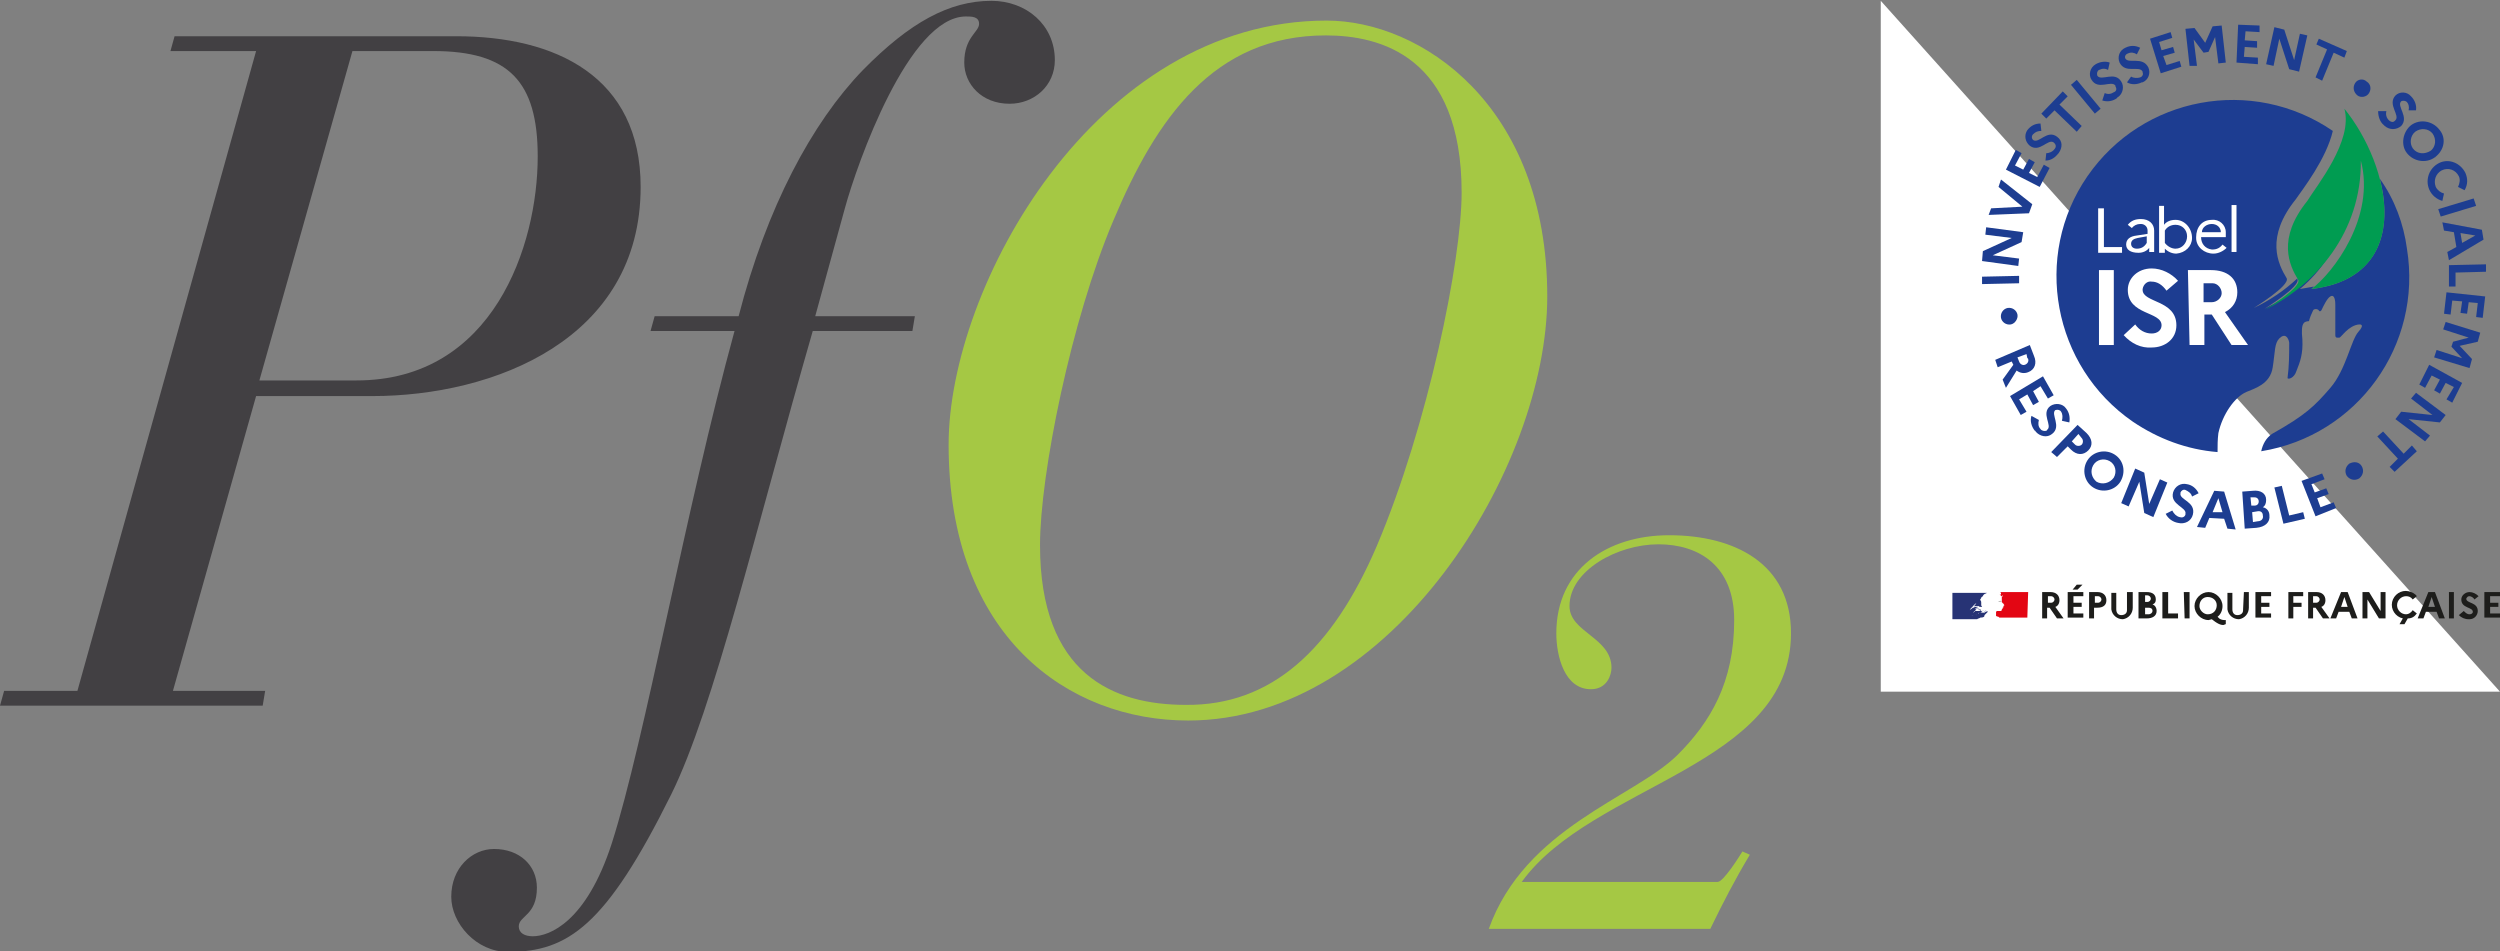
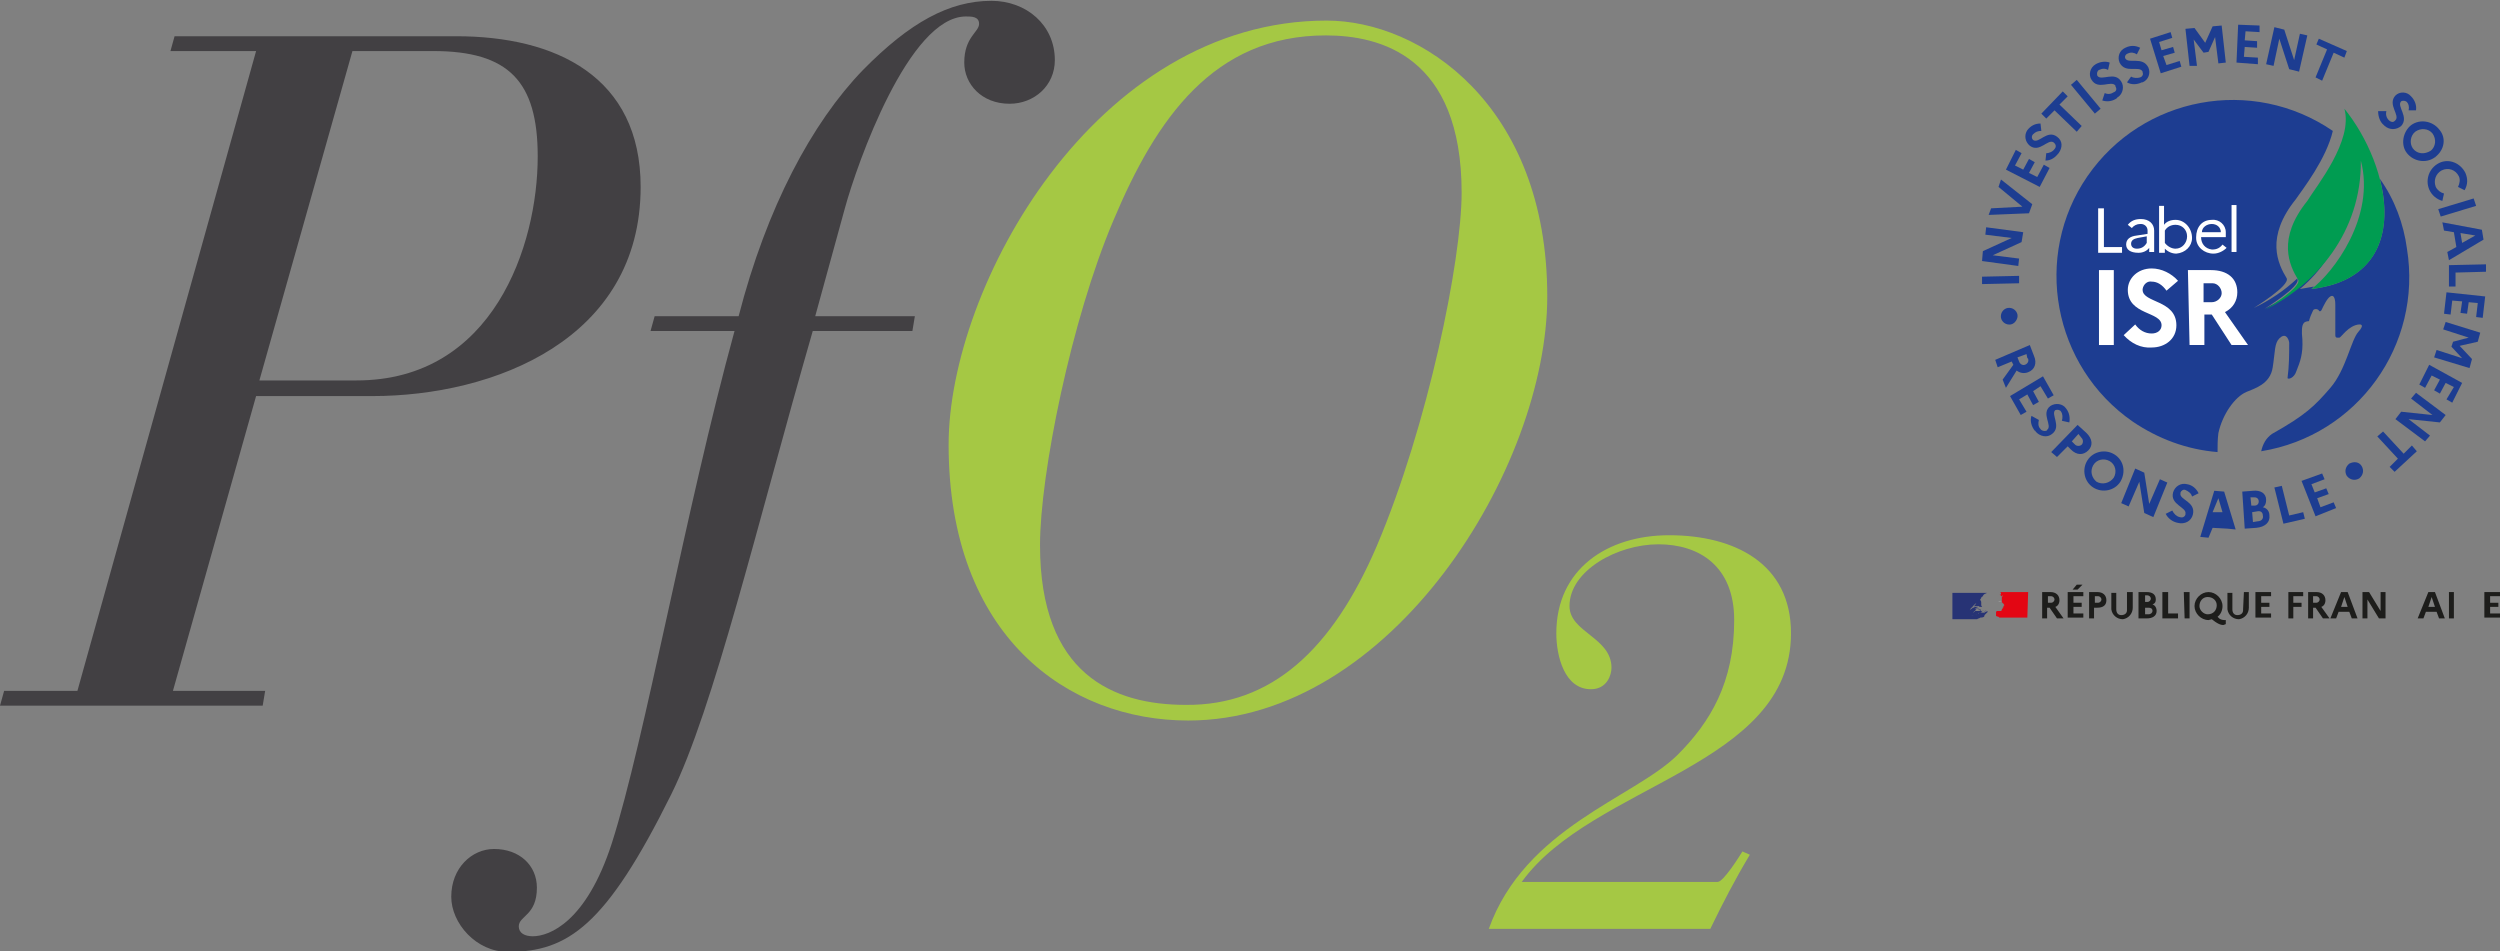
<svg xmlns="http://www.w3.org/2000/svg" version="1.1" id="Calque_1" x="0px" y="0px" viewBox="0 0 303.6 115.5" style="enable-background:new 0 0 303.6 115.5;" xml:space="preserve">
  <rect x="0" y="0" width="303.6" height="115.5" fill="#808080" stroke="none" />
  <style type="text/css">
	.st0{fill:#FFFFFF;}
	.st1{fill:#273375;}
	.st2{fill:#E30613;}
	.st3{fill:#9D9D9C;}
	.st4{fill:#1D1D1B;}
	.st5{fill:#1D3D91;}
	.st6{fill:#009C51;}
	.st7{display:none;}
	.st8{display:inline;fill:#439ED8;}
	.st9{display:inline;fill:#FFFFFF;}
	.st10{display:inline;}
	.st11{display:inline;fill:#B1CA0C;}
	.st12{fill:#424043;}
	.st13{fill:#A5C844;}
</style>
  <g>
    <g id="Calque_2_00000159431751979525637610000013082361898363529112_">
      <g id="Calque_3_00000140696870361654134380000009570284371354010533_">
-         <polyline class="st0" points="303.6,84 228.4,84 228.4,0.1    " />
        <path class="st1" d="M241,74.7l0.1-0.1l0,0c0.1-0.1,0.1-0.1,0.2-0.2l0.1-0.1c0,0,0,0,0,0c0,0-0.1,0-0.1,0c0,0,0,0,0,0l0.1-0.1     l0,0l0,0c-0.1,0-0.1,0-0.2,0.1c0,0,0,0,0,0c-0.1,0-0.2,0.1-0.2,0.1l0,0c0,0-0.1,0-0.1,0c-0.1,0-0.1,0-0.2,0c-0.1,0-0.1,0-0.2,0     l0,0c0,0-0.1,0-0.1,0l0,0l0,0c0,0,0,0,0,0c0,0-0.1,0-0.1,0.1l0,0l-0.1,0.1l0,0l0,0v0c0,0,0,0,0,0l0,0l0,0l0,0     c0,0,0.1-0.1,0.1-0.1l0,0l0,0v0l0,0l0,0l0,0c0,0,0,0-0.1,0l0,0l0,0l0,0l0,0l0,0l0,0l0,0l0,0l0,0c0,0,0,0,0,0l0,0l0.1,0l0,0     c0,0-0.1,0-0.1,0l0,0l0,0l0,0c0,0,0,0,0,0s0,0,0,0c0.2-0.2,0.5-0.1,0.7-0.2l0.1,0c0,0,0.1,0,0.1-0.1c0.1,0,0.1-0.1,0.1-0.1l0,0     c-0.1,0.1-0.2,0.2-0.3,0.2c-0.1,0-0.3,0.1-0.4,0.1c0,0,0,0,0,0c0,0,0,0,0,0l0,0l0,0h0c0,0-0.1,0-0.1,0c0,0,0,0,0,0h0c0,0,0,0,0,0     l0.3-0.1c0,0,0,0-0.1,0c0,0,0,0,0,0s0.1-0.1,0.2-0.1c0,0,0,0-0.1,0s0,0,0,0v0l0,0l0,0c0,0,0,0,0,0l0,0c0,0,0,0,0.1,0h0l0,0l0,0     c0,0,0,0,0,0c0,0,0-0.1,0.1-0.1l0,0c-0.1,0.1-0.2,0.1-0.2,0.1h0c0,0-0.1,0-0.1,0c0,0,0,0-0.1-0.1c0,0-0.1-0.1-0.2-0.1     c-0.2-0.1-0.3-0.1-0.5-0.1c0.1,0,0.1,0,0.2-0.1c0.1,0,0.2-0.1,0.3-0.1c0,0,0,0-0.1,0c-0.1,0-0.2,0-0.3,0c-0.1,0-0.1,0-0.2,0.1     c-0.1,0-0.1,0-0.1,0v0c0.1-0.1,0.1-0.1,0.2-0.2c0.1,0,0.2,0,0.3,0c0.1,0,0.2,0,0.2,0c0,0,0,0,0.1,0.1c0,0,0.1,0,0.1,0     c0,0,0,0,0,0s0.1,0,0.1,0s0-0.1-0.1-0.1l0,0c0,0,0.1,0.1,0.1,0.1c0,0,0.1,0,0.1,0c0-0.1-0.1-0.1-0.1-0.2v0c0,0,0,0,0,0v0     c0,0,0,0,0-0.1c0,0,0-0.1,0-0.1c0,0,0-0.1,0-0.1c0-0.1,0-0.2-0.1-0.3s0.1-0.2,0.1-0.3c0-0.1,0.1-0.1,0.2-0.2     c0-0.1,0.2-0.3,0.3-0.3l0.2-0.1h-4.2v3.2h3c0.1-0.1,0.3-0.1,0.4-0.2C240.9,75,241,74.9,241,74.7z M240.1,74.3     C240.1,74.3,240.1,74.3,240.1,74.3C240.1,74.3,240.1,74.2,240.1,74.3C240.2,74.2,240.2,74.2,240.1,74.3c0.1,0,0.1,0,0.1,0     C240.2,74.3,240.1,74.3,240.1,74.3z M239.2,74.1L239.2,74.1c0.1-0.1,0.1-0.2,0.2-0.3c0.1,0,0.1-0.1,0.2-0.2     c0.1-0.1,0.2-0.2,0.3-0.3c0.1,0,0.1,0,0.2,0c0,0-0.1,0-0.1,0c0,0,0,0,0,0c0,0,0,0,0,0c-0.1,0.1-0.1,0.1-0.2,0.2     c0,0.1-0.1,0.1-0.1,0.2c0,0,0,0,0,0C239.5,73.9,239.3,74,239.2,74.1z M239.7,73.8L239.7,73.8C239.7,73.8,239.7,73.8,239.7,73.8     L239.7,73.8C239.6,73.8,239.6,73.8,239.7,73.8C239.7,73.7,239.7,73.7,239.7,73.8z M240,74.7L240,74.7L240,74.7     C239.9,74.7,239.9,74.7,240,74.7L240,74.7L240,74.7C239.9,74.7,239.8,74.7,240,74.7L240,74.7L240,74.7L240,74.7     C239.9,74.7,240,74.6,240,74.7L240,74.7z M239.8,74.6L239.8,74.6L239.8,74.6l-0.2,0.1l0,0l0,0c0,0,0,0-0.1,0l0,0l0,0l0,0l0,0l0,0     l0,0l0,0l0,0l0,0h-0.1l0,0l0,0l0,0l0,0l0,0l0,0l0,0l0,0l0,0l0,0l0,0l0,0c0,0,0,0,0,0l0,0l0,0l0,0l0,0l0,0l0,0l0,0l0,0l0,0l0,0     l0,0l0,0l0,0l0,0l0,0l0,0c0,0,0,0,0,0h0l0,0l0,0l0,0C239.6,74.7,239.7,74.7,239.8,74.6C239.9,74.6,239.9,74.6,239.8,74.6     c0.1,0,0.1,0,0.1,0L239.8,74.6z M240,74.2C240,74.2,240,74.2,240,74.2L240,74.2L240,74.2l-0.1,0c0,0-0.1,0-0.1,0.1     c-0.1,0-0.1,0.1-0.2,0.1l0,0c0,0,0,0,0,0s0,0,0,0c0.1-0.1,0.1-0.1,0.2-0.2v0c0,0,0.1,0,0.1-0.1c0,0,0,0,0.1-0.1l0,0     c0,0,0,0-0.1,0c0,0,0,0,0,0l0,0c0,0,0,0,0,0c0,0,0.1,0,0.1,0c0,0-0.1,0-0.1,0c0-0.1,0.1-0.1,0.2-0.2h0c0,0,0,0.1-0.1,0.1     c0.1,0,0.1,0,0.1,0c0,0,0,0,0,0s0.1,0,0.1,0c0,0,0,0-0.1,0c0.2,0,0.4,0.1,0.5,0.2c-0.1,0.1-0.3,0.1-0.4,0.1c0,0,0,0,0,0l0,0     c0,0,0,0-0.1,0C240,74.2,240,74.2,240,74.2L240,74.2z" />
        <path class="st2" d="M246.3,71.9h-3.5h0l0.1,0c0,0,0.1,0.1,0.1,0.1c0,0,0,0.1,0,0.1c0,0,0,0.1,0,0.1c0,0-0.1,0-0.1,0h-0.1     c0.1,0,0.2,0.1,0.2,0.2c0,0,0,0,0.1,0l0,0c0,0,0,0,0,0h0c0,0,0-0.1,0.1-0.1c0,0,0,0.1,0,0.1c0,0,0,0,0,0c0,0,0,0-0.1,0.1     c0,0,0,0,0,0c0,0,0,0,0,0.1c0,0,0,0.1,0,0.1c0,0.1,0,0.2,0,0.3c0,0.1,0,0.1,0,0.1c0,0,0,0.1,0.1,0.1c0,0,0,0.1,0.1,0.1     c0,0.1,0.1,0.1,0.1,0.2c0,0.1-0.1,0-0.1,0.1c0,0,0,0.1,0,0.1c0,0,0,0.1-0.1,0.1c0,0,0,0,0,0c0,0,0,0,0,0.1c0,0-0.1,0.1-0.1,0.1     c0,0,0,0.1,0,0.1c0,0-0.1,0.1-0.1,0.1c0,0-0.1,0-0.1,0c0,0,0,0,0,0c-0.1,0-0.2,0-0.3,0l-0.1,0l-0.1,0.1l0,0l0,0l0,0l0,0     c0,0,0,0,0,0.1l0,0l0,0c0,0,0,0.1,0,0.1c0,0.1,0,0.2,0,0.3c0,0,0.2,0.1,0.3,0.1l0.1,0.1h3.4L246.3,71.9z" />
        <path class="st3" d="M243,73C243,73,243,73,243,73c0.1,0,0,0.1-0.1,0.1h0c0,0,0,0,0,0c0,0,0,0-0.1,0c0,0,0.1,0,0.1,0c0,0,0,0,0,0     l0,0l0,0v0c0,0,0,0-0.1,0c0,0,0.1,0,0.1,0c0,0,0-0.1,0-0.1c0,0,0,0,0,0c0,0,0,0,0,0C243.1,73.1,243.1,73.1,243,73     C243.1,73.1,243.1,73.1,243,73c0.1,0.1,0.1,0,0.1,0C243.1,73,243.1,73,243,73C243,73,243,73,243,73c-0.1-0.1-0.1,0-0.2,0     c0,0-0.1,0-0.1,0.1c0,0,0.1,0,0.1,0C242.9,73,242.9,73,243,73z" />
        <path class="st4" d="M248,71.9h1c0.7,0,1.1,0.4,1.1,1c0,0.4-0.2,0.7-0.5,0.8l1,1.4h-0.8l-0.9-1.3h-0.3v1.3H248V71.9z M248.7,72.4     v0.8h0.4c0.2,0,0.4-0.2,0.4-0.4c0-0.2-0.2-0.4-0.4-0.4c0,0,0,0,0,0H248.7z" />
        <path class="st4" d="M251.1,71.9h1.9v0.5h-1.2v0.8h1v0.5h-1v0.8h1.2v0.5h-1.9V71.9z M251.7,71.6l0.5-0.6h0.7l-0.6,0.6H251.7z" />
        <path class="st4" d="M253.7,71.9h1c0.7,0,1.1,0.4,1.1,1c0,0.6-0.4,0.9-1.1,0.9h-0.4v1.3h-0.6V71.9z M254.4,72.4v0.8h0.4     c0.2,0,0.4-0.2,0.4-0.4c0-0.2-0.2-0.4-0.4-0.4c0,0,0,0,0,0H254.4z" />
        <path class="st4" d="M258.4,71.9h0.6v1.9c0,0.7-0.5,1.3-1.2,1.4c-0.7,0-1.3-0.5-1.4-1.2c0,0,0-0.1,0-0.1v-1.9h0.6v2     c0,0.4,0.2,0.7,0.6,0.7s0.7-0.2,0.7-0.6c0,0,0-0.1,0-0.1V71.9z" />
        <path class="st4" d="M259.8,71.9h0.9c0.7,0,1.1,0.3,1.1,0.9c0,0.3-0.1,0.5-0.4,0.6c0.3,0.1,0.5,0.4,0.5,0.8     c0,0.6-0.5,0.9-1.2,0.9h-1V71.9z M260.5,72.4v0.7h0.3c0.2,0,0.4-0.2,0.4-0.4c0-0.2-0.2-0.4-0.4-0.4H260.5z M260.5,73.7v0.9h0.4     c0.3,0,0.5-0.2,0.5-0.4c0-0.3-0.2-0.4-0.5-0.4H260.5z" />
        <path class="st4" d="M262.7,71.9h0.6v2.6h1.2v0.6h-1.9V71.9z" />
        <path class="st4" d="M265.2,71.9h0.7v3.2h-0.6L265.2,71.9z" />
        <path class="st4" d="M270.1,75.3c0.1,0,0.2,0,0.2,0v0.5c-0.1,0-0.2,0.1-0.3,0.1c-0.4,0-0.7-0.2-1-0.4l-0.4-0.3     c-0.1,0-0.3,0.1-0.4,0.1c-0.9,0-1.7-0.8-1.7-1.7c0-0.9,0.8-1.7,1.7-1.7c0.9,0,1.7,0.8,1.7,1.7c0,0.5-0.2,1-0.6,1.3l0.2,0.2     C269.6,75.2,269.9,75.3,270.1,75.3z M269.2,73.5c0-0.6-0.5-1-1.1-1s-1,0.5-1,1.1c0,0.5,0.5,1,1,1     C268.8,74.6,269.2,74.1,269.2,73.5C269.2,73.6,269.2,73.5,269.2,73.5L269.2,73.5z" />
        <path class="st4" d="M272.5,71.9h0.6v1.9c0,0.7-0.5,1.3-1.2,1.4c-0.7,0-1.3-0.5-1.4-1.2c0,0,0-0.1,0-0.1v-1.9h0.6v2     c0,0.4,0.2,0.7,0.6,0.7s0.7-0.2,0.7-0.6c0,0,0-0.1,0-0.1L272.5,71.9z" />
        <path class="st4" d="M273.9,71.9h1.9v0.5h-1.2v0.8h1v0.5h-1v0.8h1.2v0.5h-1.9L273.9,71.9z" />
        <path class="st4" d="M277.8,71.9h1.9v0.5h-1.2v0.8h1v0.5h-1v1.4h-0.6V71.9z" />
        <path class="st4" d="M280.3,71.9h1c0.7,0,1.1,0.4,1.1,1c0,0.4-0.2,0.7-0.5,0.8l1,1.4h-0.8l-0.9-1.3h-0.3v1.3h-0.6V71.9z      M280.9,72.4v0.8h0.4c0.2,0,0.4-0.2,0.4-0.4c0-0.2-0.2-0.4-0.4-0.4c0,0,0,0,0,0H280.9z" />
        <path class="st4" d="M284.3,71.9h0.8l1.2,3.2h-0.7l-0.3-0.8h-1.3l-0.3,0.8h-0.7L284.3,71.9z M285.1,73.7l-0.4-1.2l-0.4,1.2     L285.1,73.7z" />
        <path class="st4" d="M286.9,71.9h0.8l1.4,2.3v-2.3h0.6v3.2h-0.8l-1.4-2.3v2.3h-0.6L286.9,71.9z" />
-         <path class="st4" d="M293,74.1l0.5,0.4c-0.3,0.4-0.6,0.6-1.1,0.6l-0.4,0.7h-0.6l0.4-0.7c-0.9-0.2-1.5-1.1-1.3-2     c0.2-0.9,1.1-1.5,2-1.3c0.4,0.1,0.8,0.3,1,0.6l-0.5,0.4c-0.2-0.3-0.5-0.4-0.8-0.4c-0.6,0-1.1,0.5-1.1,1.1c0,0.6,0.5,1.1,1.1,1.1     C292.5,74.6,292.8,74.4,293,74.1z" />
        <path class="st4" d="M294.9,71.9h0.8l1.2,3.2h-0.7l-0.3-0.8h-1.3l-0.3,0.8h-0.7L294.9,71.9z M295.7,73.7l-0.4-1.2l-0.4,1.2H295.7     z" />
        <path class="st4" d="M297.4,71.9h0.6v3.2h-0.6V71.9z" />
-         <path class="st4" d="M299.2,74.2c0.2,0.2,0.4,0.4,0.7,0.4c0.2,0,0.4-0.1,0.4-0.3c0,0,0,0,0,0c0-0.6-1.4-0.4-1.4-1.5     c0-0.5,0.5-0.9,1-0.9c0,0,0,0,0,0c0.4,0,0.8,0.2,1.1,0.5l-0.5,0.4c-0.1-0.2-0.4-0.4-0.6-0.4c-0.2,0-0.3,0.1-0.4,0.3     c0,0.6,1.4,0.4,1.4,1.5c0,0.5-0.4,1-1,1c0,0-0.1,0-0.1,0c-0.5,0-0.9-0.2-1.2-0.5L299.2,74.2z" />
        <path class="st4" d="M301.7,71.9h1.9v0.5h-1.2v0.8h1v0.5h-1v0.8h1.2v0.5h-1.9L301.7,71.9z" />
        <path class="st5" d="M244.2,39.4c-0.6,0.1-1.1-0.3-1.2-0.8c-0.1-0.6,0.3-1.1,0.8-1.2c0.6-0.1,1.1,0.3,1.2,0.8c0,0,0,0,0,0     C245.1,38.7,244.7,39.3,244.2,39.4z" />
        <path class="st5" d="M240.7,34.5v-0.9l4.5-0.1v0.9L240.7,34.5z" />
        <path class="st5" d="M240.7,31.7l0.1-1.2l3.5-1.6l-3.2-0.4l0.1-0.9l4.5,0.6l-0.2,1.2l-3.5,1.6l3.2,0.4l-0.1,0.9L240.7,31.7z" />
        <path class="st5" d="M241.8,25.3l3.8-0.2l-2.9-2.4l0.3-0.9l3.8,3l-0.4,1.1l-4.9,0.2L241.8,25.3z" />
        <path class="st5" d="M243.6,20.6l1.2-2.4l0.7,0.4l-0.8,1.5l1,0.5l0.7-1.3l0.7,0.4l-0.7,1.3l1,0.5l0.8-1.5l0.7,0.4l-1.2,2.3     L243.6,20.6z" />
        <path class="st5" d="M248.5,18.6c0.4,0,0.8-0.2,1-0.5c0.2-0.2,0.2-0.5,0-0.7c0,0,0,0-0.1-0.1c-0.7-0.5-1.7,1.3-2.9,0.4     c-0.6-0.5-0.7-1.3-0.3-1.9c0,0,0,0,0,0c0.4-0.5,0.9-0.8,1.6-0.8l0.1,0.9c-0.4,0-0.7,0.1-1,0.4c-0.2,0.2-0.2,0.5,0,0.7     c0,0,0,0,0,0c0.7,0.5,1.7-1.3,2.9-0.4c0.7,0.5,0.7,1.3,0.2,2c-0.4,0.5-0.9,0.9-1.6,0.9L248.5,18.6z" />
        <path class="st5" d="M247.9,13.8l2.6-2.7l0.6,0.6l-1,1l2.7,2.6l-0.6,0.7l-2.7-2.6l-1,1L247.9,13.8z" />
        <path class="st5" d="M251.5,10.3l0.7-0.6l2.9,3.5l-0.7,0.6L251.5,10.3z" />
        <path class="st5" d="M255.6,11.3c0.4,0.2,0.8,0.1,1.1-0.1c0.3-0.1,0.4-0.4,0.2-0.7c0,0,0,0,0-0.1c-0.5-0.7-2.1,0.6-2.9-0.7     c-0.4-0.6-0.2-1.5,0.5-1.9c0,0,0,0,0,0c0.5-0.3,1.2-0.4,1.7-0.2l-0.2,0.9c-0.3-0.2-0.7-0.2-1.1,0c-0.2,0.1-0.3,0.4-0.2,0.7     c0,0,0,0,0,0c0.5,0.7,2.1-0.6,2.9,0.7c0.4,0.6,0.2,1.5-0.4,1.9c0,0-0.1,0-0.1,0.1c-0.5,0.4-1.2,0.5-1.8,0.3L255.6,11.3z" />
        <path class="st5" d="M258.8,9.3c0.3,0.2,0.8,0.2,1.1,0.1c0.3-0.1,0.4-0.4,0.3-0.6c0,0,0-0.1,0-0.1c-0.4-0.8-2.1,0.3-2.8-1.1     c-0.3-0.7,0-1.5,0.7-1.8c0,0,0,0,0,0c0.6-0.3,1.2-0.3,1.8,0l-0.4,0.8c-0.3-0.2-0.7-0.3-1.1-0.1c-0.3,0.1-0.4,0.4-0.3,0.6     c0,0,0,0,0,0c0.4,0.7,2.1-0.3,2.8,1.1c0.3,0.7,0,1.5-0.7,1.8c0,0-0.1,0-0.1,0c-0.6,0.3-1.3,0.3-1.8,0L258.8,9.3z" />
        <path class="st5" d="M261.1,4.7l2.5-0.8l0.2,0.7l-1.6,0.5l0.3,1l1.4-0.4l0.2,0.7l-1.4,0.4l0.4,1.1l1.6-0.5l0.2,0.7l-2.5,0.8     L261.1,4.7z" />
        <path class="st5" d="M265.4,3.5l1.1-0.1l1.3,1.8l0.9-2l1.1-0.1l0.5,4.5l-0.9,0.1l-0.4-3.2l-0.8,1.8l-0.6,0.1l-1.2-1.6l0.4,3.2     L265.9,8L265.4,3.5z" />
        <path class="st5" d="M271.8,3l2.6,0.1l0,0.8l-1.7-0.1l-0.1,1.1l1.5,0.1l0,0.8l-1.5-0.1l-0.1,1.2l1.7,0.1l0,0.8l-2.6-0.2L271.8,3z     " />
        <path class="st5" d="M276.2,3.3l1.2,0.3l1.2,3.7l0.7-3.2l0.9,0.2l-1,4.4L278,8.4l-1.2-3.7L276.1,8l-0.9-0.2L276.2,3.3z" />
        <path class="st5" d="M281.6,4.7l3.4,1.5L284.7,7l-1.3-0.6L282,9.8l-0.8-0.4l1.4-3.4l-1.3-0.6L281.6,4.7z" />
-         <path class="st5" d="M286,10.1c0.3-0.5,1-0.6,1.4-0.2c0.5,0.3,0.6,0.9,0.3,1.4c0,0,0,0,0,0c-0.3,0.5-1,0.6-1.4,0.3     C285.8,11.2,285.7,10.6,286,10.1z" />
        <path class="st5" d="M289.8,13.5c-0.1,0.4,0,0.8,0.3,1.1c0.2,0.2,0.5,0.3,0.7,0.1c0,0,0,0,0.1-0.1c0.6-0.6-1-1.9,0-3     c0.5-0.5,1.4-0.5,1.9,0.1c0,0,0,0,0,0c0.4,0.4,0.7,1,0.6,1.7l-0.9,0c0.1-0.4,0-0.8-0.2-1c-0.2-0.2-0.5-0.2-0.7-0.1c0,0,0,0,0,0     c-0.6,0.6,1,1.9,0,3c-0.6,0.5-1.4,0.5-2,0c0,0,0,0-0.1-0.1c-0.5-0.4-0.7-1.1-0.7-1.7L289.8,13.5z" />
        <path class="st5" d="M295.7,19.1c-1.1,0.8-2.6,0.5-3.4-0.5s-0.5-2.6,0.5-3.4c1.1-0.8,2.6-0.5,3.4,0.5     C297.1,16.7,296.9,18.2,295.7,19.1C295.8,19,295.8,19.1,295.7,19.1z M295.2,18.3c0.6-0.5,0.7-1.4,0.2-2.1     c-0.5-0.6-1.4-0.7-2.1-0.2c-0.6,0.5-0.7,1.4-0.3,2C293.5,18.7,294.4,18.8,295.2,18.3C295.1,18.4,295.1,18.3,295.2,18.3z" />
        <path class="st5" d="M296.8,23.5l-0.2,0.9c-0.7-0.2-1.3-0.7-1.6-1.4c-0.5-1.2,0-2.6,1.2-3.2s2.6,0,3.2,1.2     c0.3,0.7,0.3,1.4-0.1,2.1l-0.8-0.4c0.2-0.4,0.3-0.9,0.1-1.3c-0.4-0.8-1.3-1.1-2.1-0.7c-0.7,0.4-1,1.2-0.7,2     C296,23.1,296.4,23.4,296.8,23.5z" />
        <path class="st5" d="M300.4,24.1l0.3,0.9l-4.3,1.3l-0.3-0.9L300.4,24.1z" />
        <path class="st5" d="M301.4,27.9l0.2,1.2l-4.2,2.5l-0.2-1l1.1-0.6l-0.3-1.8l-1.2-0.2l-0.2-1L301.4,27.9z M299,29.5l1.6-0.9     l-1.8-0.3L299,29.5z" />
        <path class="st5" d="M301.9,32.1V33l-3.7,0.1l0,1.7h-0.8l0-2.6L301.9,32.1z" />
        <path class="st5" d="M301.8,36l-0.3,2.6l-0.8-0.1l0.2-1.7l-1.1-0.1l-0.2,1.4l-0.8-0.1l0.2-1.4l-1.2-0.1l-0.2,1.7l-0.8-0.1     l0.3-2.6L301.8,36z" />
        <path class="st5" d="M301.2,40.4l-0.3,1.1l-2.2,0.5l1.5,1.6l-0.3,1.1l-4.3-1.3l0.3-0.9l3.1,1l-1.3-1.4l0.2-0.6l1.9-0.5l-3.1-1     l0.3-0.9L301.2,40.4z" />
        <path class="st5" d="M299,46.5l-1.2,2.4l-0.7-0.4L298,47l-1-0.5l-0.7,1.3l-0.7-0.4l0.7-1.3l-1-0.5l-0.8,1.5l-0.7-0.4l1.2-2.4     L299,46.5z" />
        <path class="st5" d="M297,50.4l-0.7,0.9l-3.8-0.4l2.6,2l-0.6,0.7l-3.6-2.7l0.7-0.9l3.8,0.4l-2.6-2l0.6-0.7L297,50.4z" />
        <path class="st5" d="M293.5,54.8l-2.7,2.5l-0.6-0.6l1-1l-2.5-2.7l0.7-0.6l2.5,2.7l1-1L293.5,54.8z" />
        <path class="st5" d="M286.8,56.6c0.3,0.5,0.2,1.1-0.3,1.5c-0.5,0.3-1.1,0.2-1.5-0.3c-0.3-0.5-0.2-1.1,0.3-1.5c0,0,0,0,0,0     C285.9,56,286.5,56.1,286.8,56.6z" />
        <path class="st5" d="M246.5,41.9l0.5,1.3c0.4,0.9,0.1,1.7-0.7,2c-0.5,0.2-1,0.1-1.4-0.2l-1.3,2.1l-0.4-1l1.3-1.8l-0.2-0.4     l-1.7,0.7l-0.3-0.9L246.5,41.9z M246.1,43l-1.1,0.4l0.2,0.5c0.1,0.3,0.4,0.5,0.7,0.4c0.3-0.1,0.5-0.4,0.4-0.7c0,0,0-0.1-0.1-0.1     L246.1,43z" />
        <path class="st5" d="M248.1,45.7l1.3,2.3l-0.7,0.4l-0.9-1.5l-0.9,0.6l0.7,1.3l-0.7,0.4l-0.7-1.3l-1,0.6l0.9,1.5l-0.7,0.4     l-1.3-2.3L248.1,45.7z" />
        <path class="st5" d="M247.6,51c-0.1,0.4-0.1,0.8,0.2,1.1c0.1,0.2,0.5,0.3,0.7,0.2c0,0,0.1,0,0.1-0.1c0.7-0.5-0.8-2,0.4-2.9     c0.6-0.4,1.5-0.3,1.9,0.3c0,0,0,0,0,0c0.4,0.5,0.5,1.1,0.4,1.7l-0.9-0.2c0.1-0.4,0.1-0.8-0.1-1.1c-0.1-0.2-0.4-0.3-0.7-0.2     c0,0,0,0,0,0c-0.6,0.5,0.8,2-0.4,2.9c-0.6,0.5-1.5,0.3-2-0.3c0,0,0-0.1-0.1-0.1c-0.4-0.5-0.6-1.2-0.4-1.8L247.6,51z" />
        <path class="st5" d="M252.3,51.6l1.1,1c0.7,0.7,0.8,1.5,0.2,2.1c-0.6,0.6-1.4,0.6-2.1-0.1l-0.4-0.4l-1.3,1.3l-0.7-0.6L252.3,51.6     z M252.4,52.7l-0.8,0.9l0.4,0.4c0.2,0.2,0.6,0.2,0.8,0c0.2-0.2,0.2-0.6,0-0.8L252.4,52.7z" />
        <path class="st5" d="M257.5,58.5c-0.7,1.1-2.2,1.4-3.3,0.7c-1.1-0.7-1.4-2.2-0.7-3.3c0.7-1.1,2.2-1.4,3.3-0.7c0,0,0,0,0,0     C257.9,55.9,258.2,57.3,257.5,58.5C257.5,58.5,257.5,58.5,257.5,58.5z M256.7,58c0.4-0.7,0.2-1.6-0.5-2c-0.7-0.4-1.6-0.2-2,0.5     c-0.4,0.7-0.2,1.5,0.4,2C255.3,58.9,256.2,58.7,256.7,58C256.6,58,256.7,58,256.7,58L256.7,58z" />
        <path class="st5" d="M259.3,56.9l1.1,0.5l0.6,3.8l1.3-3l0.9,0.4l-1.7,4.2l-1.1-0.5l-0.6-3.8l-1.3,3l-0.9-0.4L259.3,56.9z" />
        <path class="st5" d="M263.8,62c0.2,0.4,0.5,0.7,0.9,0.8c0.3,0.1,0.6,0,0.7-0.3c0,0,0,0,0-0.1c0.2-0.8-1.9-1.1-1.5-2.6     c0.2-0.7,0.9-1.2,1.7-1c0,0,0,0,0,0c0.6,0.1,1.1,0.5,1.4,1.1l-0.8,0.4c-0.1-0.4-0.4-0.6-0.8-0.8c-0.3-0.1-0.5,0.1-0.6,0.3     c0,0,0,0,0,0.1c-0.2,0.8,1.9,1,1.5,2.6c-0.2,0.8-1,1.2-1.8,1c-0.6-0.1-1.2-0.5-1.5-1.1L263.8,62z" />
-         <path class="st5" d="M268.9,59.6l1.2,0.1l1.4,4.6l-1-0.1l-0.4-1.2l-1.8-0.1l-0.5,1.2l-1-0.1L268.9,59.6z M269.9,62.2l-0.5-1.7     l-0.7,1.7L269.9,62.2z" />
+         <path class="st5" d="M268.9,59.6l1.2,0.1l1.4,4.6l-1-0.1l-1.8-0.1l-0.5,1.2l-1-0.1L268.9,59.6z M269.9,62.2l-0.5-1.7     l-0.7,1.7L269.9,62.2z" />
        <path class="st5" d="M272.3,59.7l1.3-0.1c0.9-0.1,1.6,0.3,1.6,1.1c0,0.4-0.1,0.7-0.4,0.9c0.5,0.1,0.8,0.5,0.8,1     c0.1,0.8-0.5,1.4-1.6,1.5l-1.4,0.1L272.3,59.7z M273.3,60.4l0.1,1l0.4,0c0.3,0,0.5-0.2,0.5-0.5c0-0.3-0.2-0.5-0.5-0.5     c0,0-0.1,0-0.1,0L273.3,60.4z M273.5,62.2l0.1,1.2l0.6-0.1c0.4,0,0.7-0.3,0.6-0.7c0-0.4-0.3-0.6-0.7-0.5L273.5,62.2z" />
        <path class="st5" d="M276.2,59.2l0.9-0.2l0.9,3.6l1.7-0.4l0.2,0.8l-2.6,0.6L276.2,59.2z" />
        <path class="st5" d="M279.5,58.4l2.5-0.9l0.3,0.7l-1.6,0.6l0.4,1l1.4-0.5l0.3,0.7l-1.4,0.5l0.4,1.1l1.6-0.6l0.3,0.7l-2.5,1     L279.5,58.4z" />
        <path class="st5" d="M289,21.7c1.6,6.1,0.1,12.4-8.3,13.4c0.1-0.1,0.2-0.2,0.3-0.3c-0.5,0.1-1.1,0.2-1.7,0.3     c1.3-1.1,2.5-2.4,3.4-3.9c-2,2.7-4.7,4.8-7.7,6.3c0,0,4.4-2.7,4-3.6l0-0.1c-1.6,1.5-3.4,2.7-5.3,3.6c0,0,4.4-2.7,4-3.6     c-1.1-1.8-2.6-5,1.1-9.6c0.9-1.3,3.7-4.9,4.5-8.3c-9.8-6.7-23.1-4.2-29.8,5.5s-4.2,23.1,5.5,29.8c3.1,2.1,6.6,3.4,10.3,3.7     c0-0.8,0-1.5,0.1-2.3c0.5-2.3,2-4.4,3.4-5c0.9-0.4,2.9-0.9,3.2-3c0.3-1.9,0.2-2.9,0.8-3.5c0.7-0.7,1.1-0.1,1.2,0.5     c0,1.4,0,2.8-0.2,4.3c0,0.2,0.8,0.1,1.1-0.9c0.4-1,0.8-2,0.7-3.8c-0.1-0.9-0.1-1.7,0.2-2c0.2-0.2,0.6-0.2,0.6-0.2     c0.1-0.4,0.3-0.9,0.5-1.3c0.1-0.2,0.4-0.2,0.6-0.1c0,0,0,0,0.1,0.1c0.1,0.2,0.3,0.1,0.4-0.2c0.1-0.2,0.6-1.3,1-1.5     c0.3-0.2,0.6,0,0.6,1c0,1.3,0,3.1,0,3.7c0,0.4,0.3,0.3,0.5,0.3s1.1-1.5,2.4-1.6c0,0,0.8-0.1-0.1,0.9c-0.9,1-1.5,4.6-3.4,6.8     c-1.9,2.2-3,3.3-7.1,5.6c-0.7,0.5-1.1,1.2-1.3,2.1c11.7-1.9,19.6-12.9,17.7-24.6C291.9,27.2,290.8,24.2,289,21.7z" />
        <path class="st0" d="M254.8,25.3h0.7V30h2.2v0.7h-2.9V25.3z" />
        <path class="st0" d="M258.2,29.7c0-0.6,0.4-1,1.3-1.1l1.3-0.2V28c0-0.5-0.4-0.8-0.8-0.8c0,0-0.1,0-0.1,0c-0.4,0-0.8,0.2-1,0.5     l-0.5-0.4c0.4-0.5,0.9-0.7,1.6-0.7c1,0,1.6,0.6,1.6,1.4v2.6h-0.6v-0.5c-0.3,0.4-0.8,0.6-1.3,0.6     C258.7,30.7,258.2,30.3,258.2,29.7z M259.5,30.2c0.5,0,0.9-0.2,1.2-0.7v-0.8l-1.1,0.2c-0.5,0.1-0.8,0.3-0.8,0.7     S259.1,30.2,259.5,30.2z" />
        <path class="st0" d="M264.3,30.8c-0.5,0-1-0.2-1.4-0.6v0.5h-0.7v-5.7h0.6v2.3c0.3-0.4,0.8-0.6,1.4-0.6c1.1,0,2,1,2,2.2     C266.2,29.9,265.4,30.7,264.3,30.8L264.3,30.8z M262.9,28v1.5c0.3,0.4,0.8,0.7,1.3,0.7c0.8,0,1.4-0.7,1.4-1.5     c0-0.8-0.6-1.4-1.4-1.4C263.7,27.3,263.2,27.5,262.9,28z" />
        <path class="st0" d="M268.8,30.8c-1.1,0-2.1-0.8-2.1-1.9c0,0,0-0.1,0-0.1c0-1.2,0.7-2.1,1.9-2.1c0.9-0.1,1.7,0.6,1.7,1.5     c0,0.1,0,0.1,0,0.2c0,0.1,0,0.3,0,0.4h-3c0,0.8,0.5,1.4,1.3,1.5c0,0,0.1,0,0.1,0c0.5,0,0.9-0.2,1.2-0.6l0.5,0.4     C270,30.5,269.4,30.8,268.8,30.8z M267.4,28.2h2.3c0-0.6-0.5-1-1.1-1c0,0,0,0,0,0C268,27.2,267.4,27.6,267.4,28.2L267.4,28.2z" />
        <path class="st0" d="M271,24.9h0.6v5.7H271V24.9z" />
        <path class="st0" d="M254.9,32.8h1.8v9.1h-1.8V32.8z" />
        <path class="st0" d="M259.3,39.4c0.5,0.7,1.2,1.1,2,1.1c0.7,0,1.2-0.4,1.2-1c0-1.7-4.1-1.2-4.1-4.3c0-1.4,1.2-2.6,2.9-2.6     c1.2,0,2.4,0.6,3.2,1.5l-1.4,1.2c-0.5-0.7-1.1-1.1-1.8-1.1c-0.5-0.1-1,0.3-1.1,0.9c0,0,0,0.1,0,0.1c0,1.6,4.1,1.2,4.1,4.3     c0,1.7-1.4,2.7-3,2.7c-1.3,0.1-2.5-0.5-3.4-1.5L259.3,39.4z" />
        <path class="st0" d="M265.7,32.8h2.8c2,0,3.2,1,3.2,2.7c0,1-0.5,1.9-1.5,2.4l2.8,4H271l-2.4-3.7h-0.9v3.7h-1.8L265.7,32.8z      M267.6,34.4v2.3h1c0.6,0,1.2-0.5,1.2-1.1c0-0.6-0.5-1.2-1.1-1.2c0,0-0.1,0-0.1,0H267.6z" />
        <path class="st6" d="M284.7,13.2c5.6,6.9,8.7,20.4-4,21.9c2.7-2,7.8-8.8,6-15.6c0.1,8.7-5.5,15.1-11.6,18.1c0,0,4.4-2.7,4-3.6     c-1.1-1.8-2.6-5,1.1-9.6C281.3,22.6,285.8,17.1,284.7,13.2z" />
      </g>
    </g>
  </g>
  <g class="st7">
    <circle class="st8" cx="255.5" cy="33.4" r="31.3" />
    <path class="st9" d="M260.5,64.3c-0.5-1.2-0.1-2.6,1.1-3.3c1.8-1.1,3.7-1.9,5.4-3.2c1.6-1.2,3.3-2.7,4.7-4.2   c1.5-1.6,2.2-3.6,2.9-5.7c0.4-1.2,0.9-2.5,1.6-3.6c0.3-0.4,1.3-1.2,1.1-1.7c-0.1-0.2-0.9-0.3-1.2-0.2c-0.5,0.1-0.9,0.4-1.3,0.8   c-0.3,0.3-1.4,1.7-1.7,1.7c-0.2,0-0.3-1.2-0.3-1.3c-0.2-1.5,0.4-3.2,0-4.7c-0.2-0.8-0.9-1.1-1.5-0.4c-0.3,0.4-0.4,1.8-1.1,1.7   c-0.1,0-0.2-0.3-0.4-0.3c-0.4-0.1-0.7,0.6-0.8,0.9c-0.2,1,0.1,1.3-1.1,1.3c-1,0-0.9,0.8-0.8,1.6c0.1,1.1,0.2,2,0.1,3.2   c-0.1,1-0.3,2-0.6,3c-0.2,0.5-0.8,1.4-1.3,1.5c-0.7,0.2-0.5-0.7-0.5-1.2c0-1.1,0.2-2.1,0.2-3.2c0-0.5-0.1-0.9-0.1-1.4   c0-0.3,0.1-0.7-0.1-0.9c-0.2-0.5-1-0.2-1.4,0c-1.4,0.7-1.1,3.4-1.2,4.6c-0.1,0.8-0.1,1.7-0.6,2.2c-0.7,0.7-1.9,1.1-2.7,1.5   c-1.8,1-3.6,2.3-4.8,4c-0.8,1.1-1.2,2.4-1.3,3.7c-0.1,0.9-0.1,2.6,0.2,3.4c0.2,0.5,0.8,0.6,1.4,0.7   C256.4,65.4,258.6,64.8,260.5,64.3z" />
    <g class="st10">
      <path class="st0" d="M230.6,30.4v-7.9h0.8v7.1h4v0.8H230.6z" />
      <path class="st0" d="M239.9,30.4v-0.5c-0.4,0.4-0.8,0.6-1.6,0.6s-1.2-0.1-1.5-0.5c-0.3-0.3-0.4-0.7-0.4-1.1c0-1,0.7-1.6,1.9-1.6    h1.6v-0.5c0-0.8-0.4-1.2-1.4-1.2c-0.7,0-1.1,0.2-1.4,0.6l-0.5-0.5c0.5-0.6,1-0.8,1.9-0.8c1.5,0,2.2,0.6,2.2,1.8v3.7H239.9z     M239.9,27.9h-1.5c-0.8,0-1.2,0.3-1.2,1c0,0.6,0.4,0.9,1.3,0.9c0.5,0,0.9,0,1.2-0.4c0.2-0.2,0.3-0.5,0.3-0.9v-0.6H239.9z" />
      <path class="st0" d="M246.3,30c-0.3,0.3-0.8,0.5-1.3,0.5c-0.6,0-1.1-0.1-1.5-0.7v0.7h-0.8v-7.9h0.8v3.1c0.4-0.6,0.9-0.7,1.5-0.7    s1,0.2,1.3,0.5c0.6,0.6,0.7,1.5,0.7,2.3C246.9,28.6,246.8,29.5,246.3,30z M244.8,25.6c-1.2,0-1.4,1-1.4,2.1s0.2,2.1,1.4,2.1    s1.4-1,1.4-2.1S246,25.6,244.8,25.6z" />
      <path class="st0" d="M249.2,27.9c0,1.2,0.6,1.9,1.6,1.9c0.6,0,1-0.2,1.4-0.6l0.5,0.5c-0.6,0.6-1.1,0.8-2,0.8    c-1.4,0-2.4-0.9-2.4-2.8c0-1.8,0.9-2.8,2.2-2.8c1.4,0,2.2,1,2.2,2.6v0.4H249.2z M251.9,26.4c-0.2-0.5-0.7-0.8-1.3-0.8    s-1.1,0.3-1.3,0.8c-0.1,0.3-0.1,0.5-0.2,0.9h2.9C252,26.9,252,26.7,251.9,26.4z" />
-       <path class="st0" d="M255.9,30.4c-1,0-1.4-0.6-1.4-1.5v-6.4h0.8V29c0,0.5,0.2,0.8,0.7,0.8h0.4v0.7h-0.5V30.4z" />
      <path class="st0" d="M230.9,45.2V33.1h2.4v12.1C233.3,45.2,230.9,45.2,230.9,45.2z" />
      <path class="st0" d="M239.4,45.3c-1.8,0-3.2-0.4-4.4-1.6l1.5-1.5c0.8,0.8,1.8,1,2.9,1c1.4,0,2.1-0.5,2.1-1.5c0-0.4-0.1-0.8-0.4-1    c-0.2-0.2-0.5-0.3-1.1-0.4l-1.5-0.2c-1-0.2-1.8-0.5-2.4-1c-0.6-0.6-0.9-1.4-0.9-2.4c0-2.2,1.6-3.7,4.2-3.7c1.7,0,2.9,0.4,3.9,1.4    l-1.5,1.5c-0.8-0.7-1.7-0.8-2.5-0.8c-1.3,0-1.9,0.7-1.9,1.5c0,0.3,0.1,0.6,0.4,0.9c0.2,0.2,0.6,0.4,1.1,0.5l1.4,0.2    c1.1,0.2,1.8,0.5,2.3,0.9c0.6,0.6,0.9,1.5,0.9,2.6C243.9,44,241.9,45.3,239.4,45.3z" />
      <path class="st0" d="M252.6,45.2l-2.4-4.8h-1.7v4.8h-2.4V33.1h4.8c2.5,0,3.9,1.7,3.9,3.7c0,1.7-1,2.8-2.2,3.2l2.7,5.2H252.6z     M250.7,35.2h-2.2v3.2h2.2c1,0,1.7-0.7,1.7-1.6C252.4,35.8,251.8,35.2,250.7,35.2z" />
    </g>
    <path class="st11" d="M269,35.8c0.1-0.1,1.9,0,2.2-0.1c1.5-0.2,3-0.5,4.3-1.2c2.5-1.2,4.6-4.1,5.6-6.5c1.5-3.3,1.1-6.5,0-9.8   c-1-3.1-2.3-6.1-3.6-9c-0.9-1.8-1.7-3.7-2.7-5.5c0.5,1.2,0.3,2.6,0.1,3.8c-0.8,3.7-3.3,6.7-5.3,9.8c-2,2.9-4,5.9-4.9,9.4   c-0.3,1.4-0.5,2.9,0,4.4c0.3,0.8,0.7,1.6,1.1,2.3c0.1,0.2,0.5,0.6,0.5,0.8c0.2,1-1.7,2.2-2.3,2.6c-1.2,0.9-2.4,1.7-3.6,2.6   c0.6-0.1,4.7-2.2,6.5-3.9c1.5-1.4,3-2.8,4.3-4.5c1.3-1.8,2.5-3.7,3.6-5.6c1.2-2.1,1.8-4.2,2-6.6c0.1-1,0.1-2.1,0.3-3.1   c0-0.4,0-1.5,0.3-1.8c0.6-0.5,1,2,1,2.4c0.1,2-0.3,4.3-0.8,6.3c-0.6,2.8-2.2,5-3.8,7.3C272.5,31.9,270.9,34.1,269,35.8z" />
  </g>
  <g>
    <g>
      <path class="st12" d="M0.5,83.9h8.9L31.1,6.2H20.7l0.5-1.8h34.2c12.1,0,22.4,4.9,22.4,18.3c0,18.5-17.8,25.4-32.6,25.4H31.1    L21,83.9h11.2l-0.3,1.8H0L0.5,83.9z M31.5,46.2h11.8c16.6,0,22-16.4,22-27.2c0-9.1-3.5-12.8-12.7-12.8h-9.8L31.5,46.2z" />
      <path class="st12" d="M79.5,38.4h10.2c3.4-13.2,8.9-23.5,15.1-29.9c5.7-5.8,10.5-8.4,15.6-8.4c4.2,0,7.7,2.9,7.7,7.2    c0,3.1-2.5,5.3-5.5,5.3c-3.4,0-5.5-2.4-5.5-5c0-3.1,1.8-3.7,1.8-4.7c0-0.9-0.9-0.9-1.6-0.9c-6.9,0-13.2,17.8-14.7,23.3L99,38.4    h12.1l-0.3,1.8H98.7c-6.8,23.6-12,45.8-17.2,56.3c-7.9,15.9-12.5,19.1-19.8,19.1c-3.9,0-6.9-3.5-6.9-6.7c0-3.5,2.5-5.8,5.2-5.8    c3.1,0,5.2,2,5.2,4.7c0,3.4-2.2,3.4-2.2,4.7c0,0.8,0.7,1.2,1.7,1.2c2,0,6.5-1.7,9.6-11.3c4-12.5,9-40.7,14.9-62.2H79L79.5,38.4z" />
    </g>
    <g>
      <path class="st13" d="M187.9,36c0,20.8-18.9,51.5-43.6,51.5c-14.6,0-29.1-10.2-29.1-33.5c0-19.2,17.8-51.5,45.9-51.5    C172.5,2.5,187.9,12.7,187.9,36z M167.2,66.3c6.2-14.6,10.3-34.7,10.3-42.9c0-16.6-9.9-19.1-16.5-19.1    c-13.6,0-20.6,10.1-25.8,22.5c-5.1,12-8.9,30.8-8.9,39.4c0,15.7,8.9,19.4,17.7,19.4C154.4,85.7,161.8,78.9,167.2,66.3z" />
    </g>
    <g>
      <g>
        <path class="st13" d="M212.5,103.8c-1.8,3-3.3,5.9-4.8,9h-26.9c4.4-12.3,17.6-15.9,22.9-21.1c4-4,6.9-8.8,6.9-16.4     c0-6.6-4.3-9.2-9.2-9.2c-5,0-10.8,3.2-10.8,7.5c0,3.2,5.1,3.8,5.1,7.5c0,0.8-0.5,2.6-2.5,2.6c-3.2,0-4.2-4-4.2-6.8     c0-7.8,6.2-11.9,13.7-11.9c7.9,0,14.8,3.4,14.8,11.9c0,16.2-24.1,18.3-32.7,30.2h23.8c0.7,0,2.7-3.2,3-3.7L212.5,103.8z" />
      </g>
    </g>
  </g>
</svg>